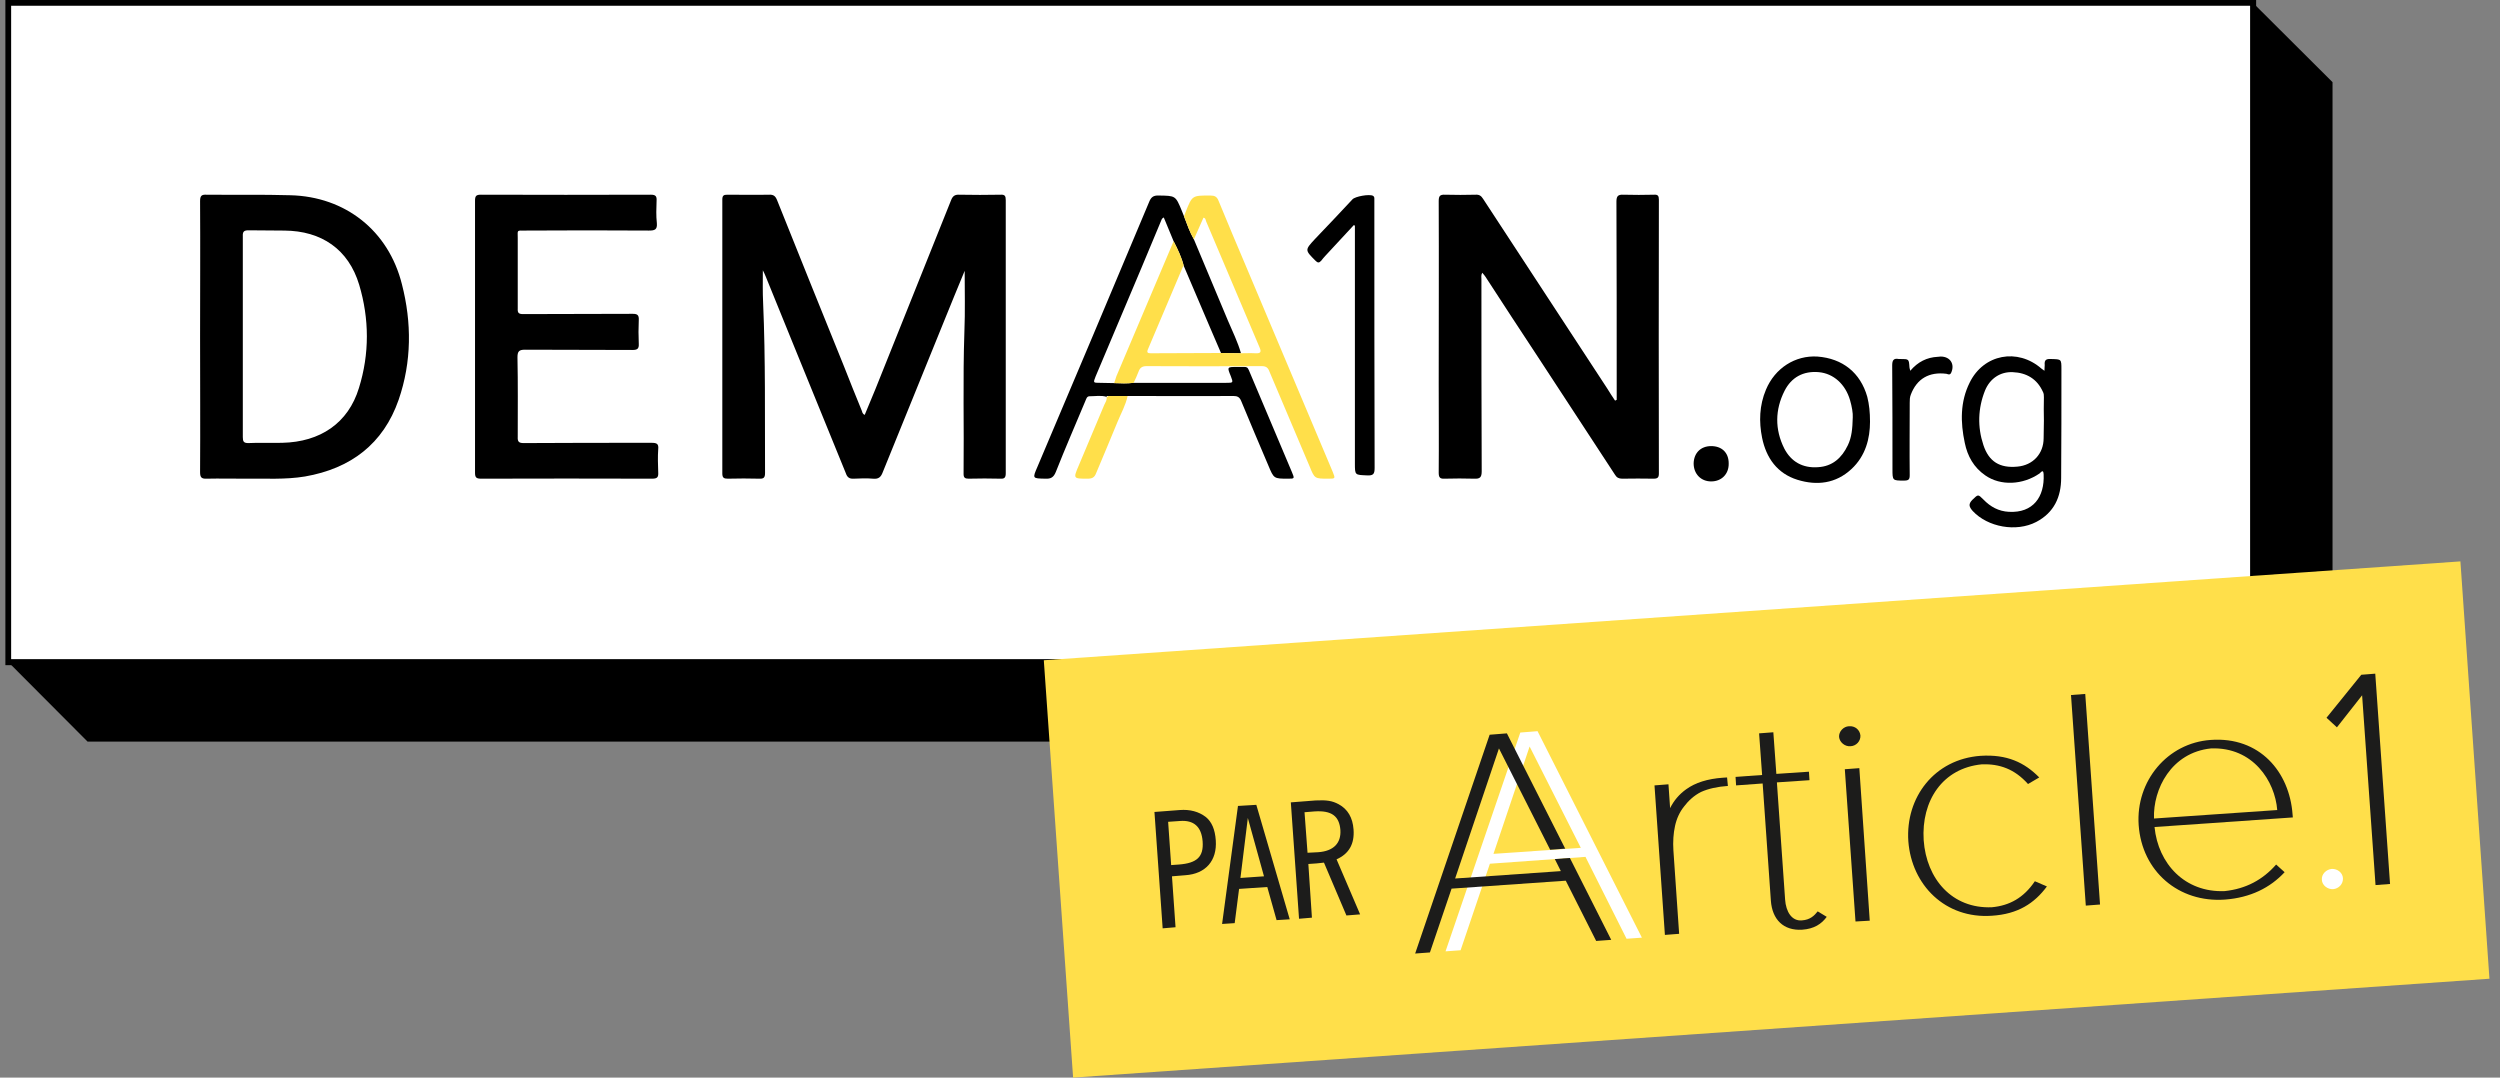
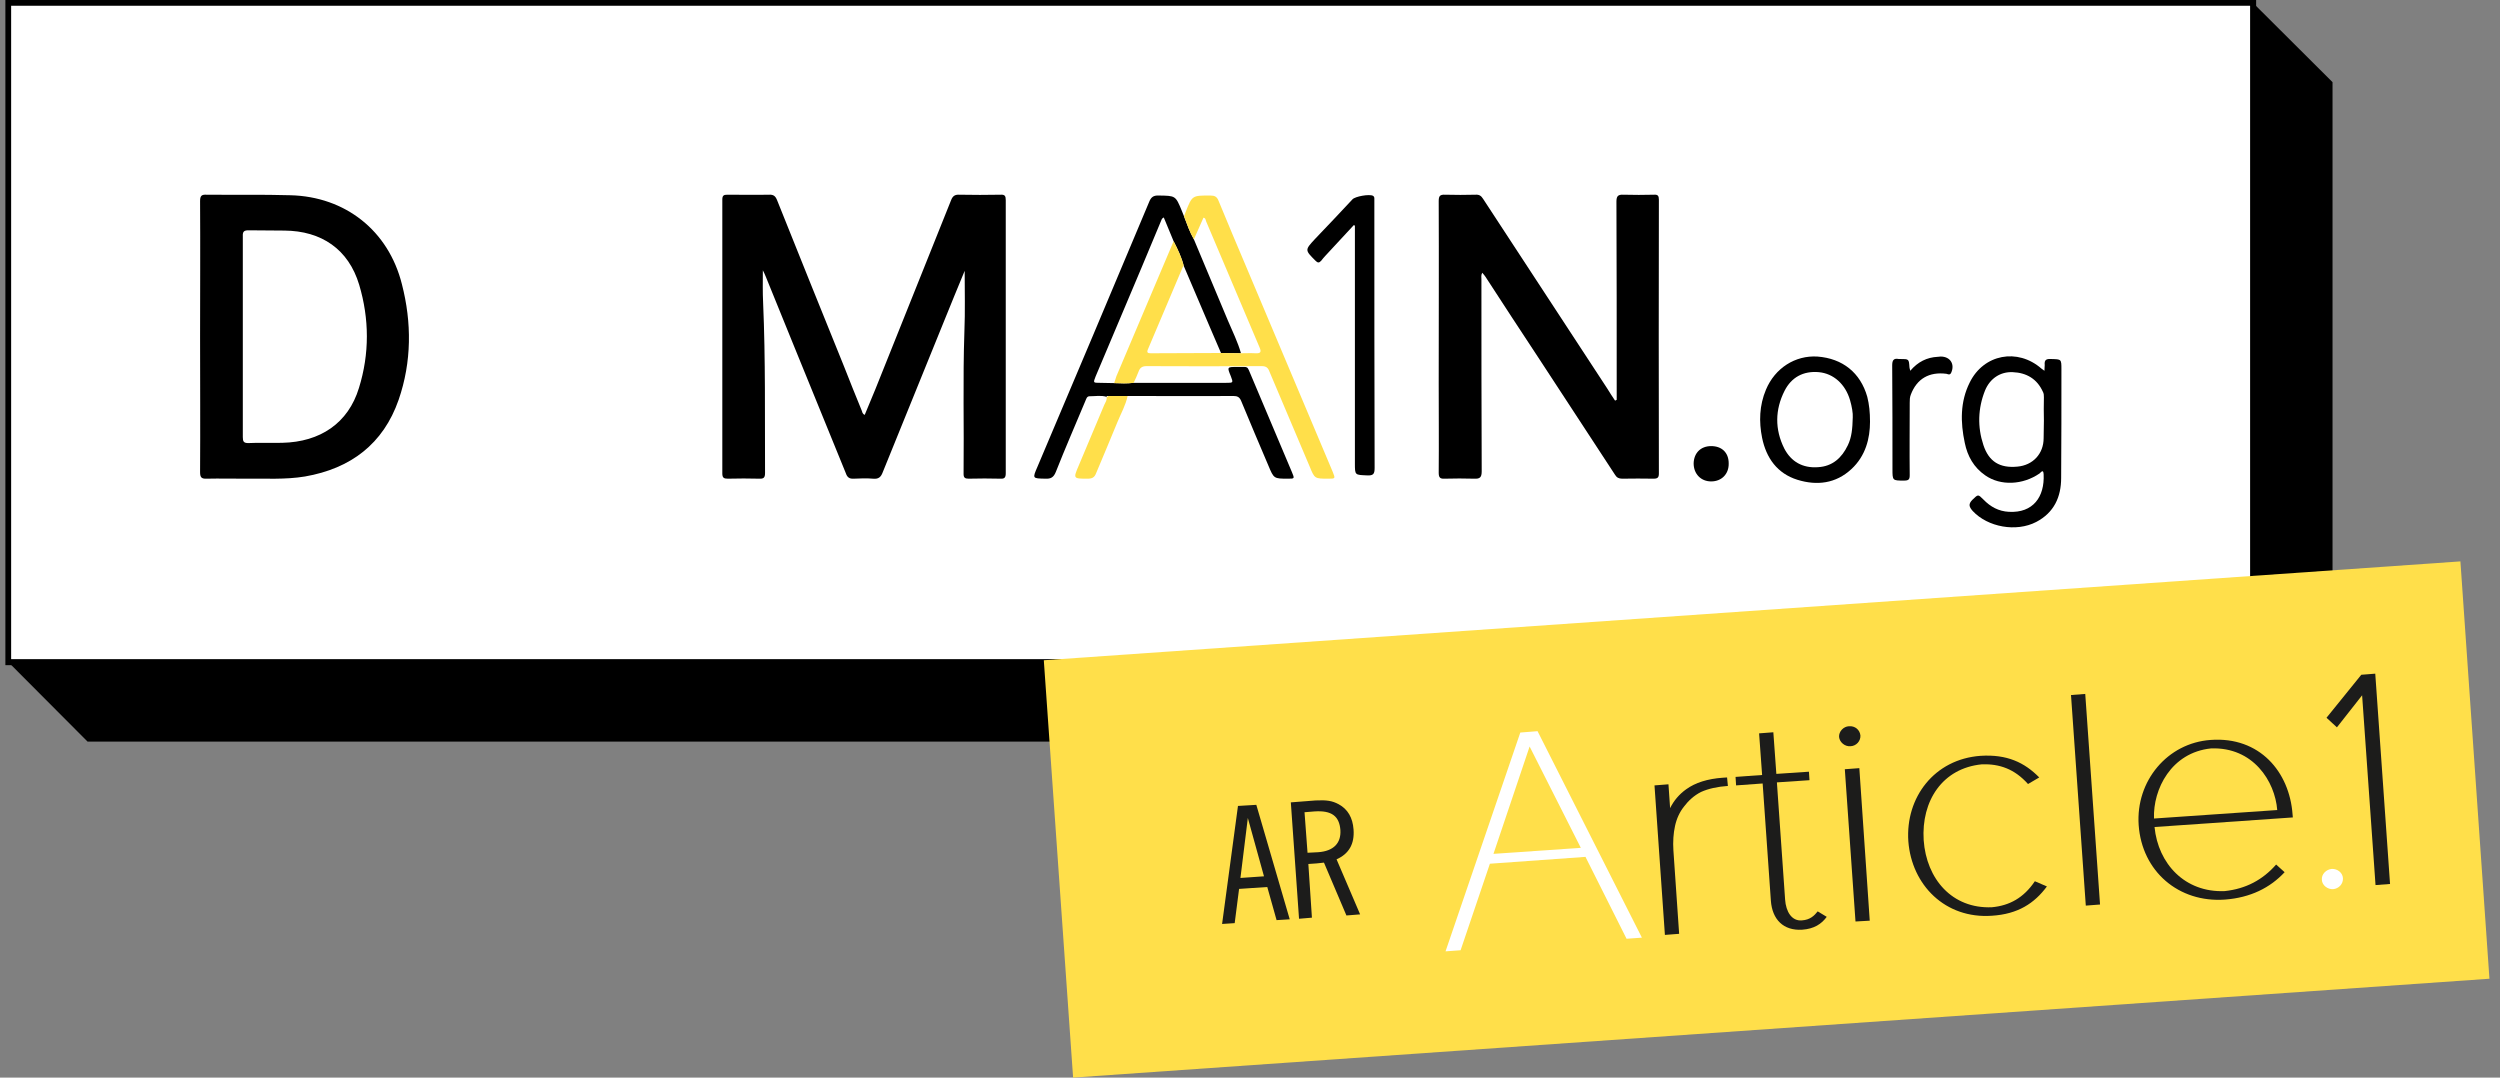
<svg xmlns="http://www.w3.org/2000/svg" width="232" height="100" viewBox="0 0 232 100" fill="none">
  <rect x="0" y="0" width="232" height="100" fill="#808080" stroke="none" />
  <path d="M216.459 68.819H8.124L0.779 61.449V0.28H209.089L216.459 7.624V68.819Z" fill="black" />
  <path d="M209.089 61.449H0.779V0.28H209.089V61.449Z" fill="white" />
  <path fill-rule="evenodd" clip-rule="evenodd" d="M209.369 61.728H0.5V0H209.369V61.728ZM1.034 61.169H208.81V0.534H1.034V61.169Z" fill="black" />
  <path d="M89.522 25.133C88.886 26.658 88.226 28.285 87.565 29.911C85.684 34.536 83.804 39.187 81.923 43.812C81.745 44.295 81.517 44.473 81.008 44.422C80.424 44.371 79.839 44.396 79.23 44.422C78.823 44.447 78.62 44.295 78.493 43.914C76.866 39.924 75.24 35.934 73.613 31.944C72.766 29.86 71.919 27.776 71.072 25.692C70.996 25.489 70.894 25.286 70.792 25.083C70.792 26.099 70.767 27.116 70.818 28.107C71.046 33.367 70.97 38.628 70.996 43.888C70.996 44.295 70.894 44.447 70.462 44.422C69.496 44.396 68.531 44.396 67.54 44.422C67.184 44.422 67.031 44.346 67.031 43.939C67.031 35.468 67.031 26.997 67.031 18.526C67.031 18.145 67.158 18.069 67.489 18.069C68.785 18.069 70.081 18.094 71.352 18.069C71.784 18.043 71.961 18.196 72.114 18.577C74.172 23.71 76.231 28.844 78.315 33.977C78.848 35.349 79.407 36.722 79.966 38.094C80.017 38.221 80.017 38.399 80.246 38.501C80.576 37.713 80.907 36.9 81.237 36.112C83.575 30.267 85.913 24.447 88.251 18.602C88.403 18.196 88.607 18.043 89.039 18.069C90.309 18.094 91.58 18.094 92.851 18.069C93.257 18.043 93.334 18.196 93.334 18.577C93.334 27.014 93.334 35.459 93.334 43.914C93.334 44.295 93.232 44.447 92.851 44.422C91.86 44.396 90.869 44.396 89.877 44.422C89.547 44.422 89.42 44.32 89.42 43.99C89.471 39.593 89.344 35.197 89.496 30.775C89.573 28.895 89.522 26.988 89.522 25.133Z" fill="black" />
  <path d="M150.03 37.103C150.03 36.916 150.03 36.722 150.03 36.518C150.03 30.572 150.03 24.625 150.005 18.704C150.005 18.196 150.157 18.043 150.665 18.069C151.606 18.094 152.546 18.094 153.486 18.069C153.842 18.043 153.944 18.17 153.944 18.526C153.927 26.997 153.927 35.468 153.944 43.939C153.944 44.295 153.842 44.422 153.461 44.422C152.495 44.405 151.521 44.405 150.538 44.422C150.233 44.422 150.03 44.32 149.878 44.066C147.506 40.44 145.134 36.815 142.762 33.189C141.119 30.699 139.484 28.2 137.857 25.692C137.781 25.565 137.679 25.464 137.552 25.311C137.425 25.54 137.476 25.743 137.476 25.921C137.476 31.868 137.476 37.815 137.502 43.736C137.502 44.32 137.324 44.447 136.79 44.422C135.875 44.396 134.986 44.396 134.071 44.422C133.639 44.447 133.512 44.32 133.512 43.863C133.537 41.118 133.512 38.373 133.512 35.629C133.512 29.962 133.537 24.32 133.512 18.678C133.512 18.196 133.613 18.043 134.122 18.069C135.062 18.094 136.002 18.094 136.917 18.069C137.273 18.043 137.451 18.17 137.629 18.45C141.457 24.312 145.295 30.174 149.141 36.036C149.378 36.425 149.624 36.806 149.878 37.179C149.928 37.145 149.979 37.12 150.03 37.103Z" fill="black" />
  <path fill-rule="evenodd" clip-rule="evenodd" d="M18.568 31.207C18.568 27.039 18.594 22.846 18.568 18.678C18.568 18.17 18.695 18.043 19.178 18.069C21.77 18.094 24.363 18.043 26.955 18.119C32.037 18.246 36.053 21.398 37.298 26.378C38.213 29.936 38.213 33.57 36.993 37.103C35.57 41.194 32.545 43.481 28.302 44.218C26.472 44.523 24.617 44.396 22.762 44.422C21.567 44.422 20.373 44.396 19.178 44.422C18.67 44.447 18.568 44.269 18.568 43.812C18.594 39.593 18.568 35.4 18.568 31.207ZM22.533 31.207C22.533 34.333 22.533 37.459 22.533 40.559C22.533 40.966 22.609 41.118 23.041 41.118C24.083 41.067 25.15 41.118 26.192 41.093C29.725 41.016 32.317 39.263 33.308 36.01C34.299 32.833 34.274 29.581 33.333 26.429C32.342 23.126 29.826 21.423 26.396 21.398C25.277 21.372 24.185 21.398 23.066 21.372C22.66 21.372 22.507 21.474 22.533 21.931C22.533 25.032 22.533 28.132 22.533 31.207Z" fill="black" />
-   <path d="M44.082 31.156C44.082 26.988 44.082 22.795 44.082 18.627C44.082 18.195 44.184 18.068 44.616 18.068C49.885 18.085 55.145 18.085 60.397 18.068C60.855 18.068 60.956 18.221 60.931 18.627C60.905 19.314 60.88 20.025 60.956 20.711C61.007 21.321 60.753 21.397 60.219 21.397C56.407 21.372 52.57 21.372 48.758 21.397C47.919 21.397 48.046 21.321 48.046 22.084C48.046 24.269 48.046 26.455 48.046 28.64C48.021 29.047 48.148 29.148 48.555 29.148C51.935 29.123 55.315 29.148 58.72 29.123C59.127 29.123 59.304 29.225 59.279 29.682C59.245 30.427 59.245 31.173 59.279 31.918C59.304 32.376 59.127 32.477 58.694 32.477C55.365 32.452 52.036 32.477 48.707 32.452C48.148 32.452 48.021 32.63 48.021 33.164C48.072 35.603 48.046 38.068 48.046 40.533C48.021 40.991 48.148 41.118 48.605 41.118C52.57 41.093 56.534 41.093 60.473 41.093C60.956 41.093 61.134 41.194 61.083 41.677C61.032 42.389 61.058 43.126 61.083 43.837C61.109 44.269 61.007 44.422 60.524 44.422C55.221 44.405 49.927 44.405 44.641 44.422C44.184 44.422 44.082 44.294 44.082 43.862C44.082 39.644 44.082 35.4 44.082 31.156Z" fill="black" />
  <path d="M105.201 35.527C108.065 35.527 110.928 35.527 113.791 35.527C114.452 35.527 114.452 35.527 114.223 34.917C113.867 34.053 113.867 34.053 114.782 34.053C115.926 34.079 115.671 33.85 116.154 34.968C117.408 37.916 118.653 40.864 119.89 43.812C120.144 44.422 120.144 44.422 119.534 44.422C118.213 44.422 118.213 44.422 117.705 43.202C116.866 41.22 116.002 39.212 115.189 37.23C115.036 36.849 114.833 36.747 114.452 36.747C111.173 36.772 107.921 36.747 104.642 36.747C104.049 36.747 103.448 36.747 102.838 36.747C102.762 36.747 102.711 36.747 102.685 36.823C102.177 36.671 101.669 36.772 101.161 36.772C100.83 36.747 100.805 37.052 100.703 37.255C99.788 39.441 98.848 41.601 97.984 43.786C97.781 44.295 97.527 44.447 97.018 44.422C95.799 44.396 95.799 44.422 96.281 43.303C99.738 35.146 103.194 26.963 106.624 18.78C106.802 18.323 107.006 18.119 107.539 18.145C109.09 18.17 109.09 18.145 109.674 19.568C109.742 19.737 109.81 19.907 109.877 20.076C110.157 20.813 110.411 21.55 110.792 22.211C111.834 24.727 112.901 27.217 113.943 29.733C114.375 30.75 114.858 31.715 115.163 32.783C114.553 32.766 113.935 32.757 113.308 32.757C112.969 31.961 112.63 31.173 112.292 30.394C111.478 28.479 110.665 26.573 109.852 24.676C109.649 23.863 109.293 23.126 108.912 22.389C108.607 21.66 108.302 20.923 107.997 20.178C107.793 20.279 107.793 20.407 107.743 20.508C107.133 21.948 106.531 23.388 105.938 24.828C104.515 28.2 103.092 31.571 101.669 34.943C101.44 35.527 101.44 35.527 102.076 35.527C102.516 35.527 102.957 35.536 103.397 35.553C104.007 35.578 104.591 35.603 105.201 35.527Z" fill="black" />
  <path d="M105.201 35.528C104.591 35.604 104.006 35.578 103.396 35.553C103.473 35.35 103.524 35.121 103.6 34.918C104.582 32.58 105.574 30.242 106.573 27.904C107.352 26.057 108.132 24.219 108.911 22.389C109.292 23.126 109.648 23.863 109.851 24.676C109.826 24.702 109.801 24.702 109.775 24.752C108.691 27.311 107.607 29.869 106.522 32.427C106.395 32.732 106.522 32.783 106.802 32.783C108.97 32.766 111.139 32.758 113.308 32.758C113.934 32.758 114.553 32.766 115.163 32.783C115.62 32.783 116.052 32.758 116.484 32.783C116.942 32.808 117.094 32.707 116.891 32.249C115.239 28.361 113.587 24.448 111.935 20.559C111.884 20.432 111.884 20.229 111.681 20.203C111.376 20.881 111.08 21.55 110.792 22.211C110.41 21.55 110.156 20.813 109.877 20.076C109.928 19.941 109.978 19.805 110.029 19.67C110.639 18.12 110.639 18.145 112.316 18.145C112.723 18.145 112.926 18.247 113.079 18.628C113.917 20.661 114.781 22.719 115.646 24.752C118.322 31.106 120.999 37.45 123.676 43.787C123.93 44.422 123.93 44.422 123.269 44.422C121.999 44.422 121.999 44.422 121.541 43.304C120.296 40.356 119.051 37.434 117.806 34.486C117.679 34.13 117.501 33.977 117.094 33.977C113.519 33.994 109.953 33.994 106.395 33.977C105.989 33.977 105.785 34.13 105.658 34.486C105.531 34.841 105.353 35.197 105.201 35.528Z" fill="#FFDF4A" />
  <path fill-rule="evenodd" clip-rule="evenodd" d="M189.725 34.409C189.725 34.155 189.75 34.002 189.75 33.875C189.699 33.392 189.903 33.291 190.335 33.316C191.301 33.342 191.3 33.316 191.3 34.282C191.3 37.636 191.3 40.991 191.275 44.346C191.275 46.124 190.614 47.573 188.963 48.437C187.107 49.403 184.464 48.92 183.067 47.42C182.736 47.039 182.635 46.785 183.041 46.379C183.575 45.87 183.55 45.845 184.058 46.353C184.719 47.039 185.481 47.446 186.421 47.497C188.683 47.624 189.75 46.099 189.649 44.015C189.623 43.507 189.42 43.812 189.267 43.939C187.717 45.006 185.659 45.108 184.236 44.117C183.168 43.38 182.584 42.338 182.33 41.093C181.923 39.187 181.898 37.281 182.787 35.502C184.083 32.859 187.234 32.274 189.445 34.206C189.496 34.257 189.572 34.282 189.725 34.409ZM189.674 39.034C189.657 38.306 189.657 37.586 189.674 36.874C189.674 36.696 189.674 36.518 189.572 36.34C189.039 35.171 188.073 34.587 186.777 34.536C185.633 34.485 184.668 35.121 184.21 36.239C183.55 37.891 183.499 39.619 184.058 41.296C184.566 42.846 185.583 43.456 187.209 43.303C188.658 43.176 189.649 42.109 189.649 40.661C189.649 40.118 189.657 39.576 189.674 39.034Z" fill="black" />
  <path d="M125.634 20.889C124.871 21.703 124.117 22.516 123.372 23.329C123.118 23.609 122.838 23.888 122.61 24.193C122.406 24.422 122.279 24.396 122.076 24.193C121.085 23.202 121.085 23.202 122.025 22.185C123.194 20.966 124.355 19.737 125.507 18.501C125.761 18.221 127.082 17.992 127.413 18.17C127.54 18.246 127.54 18.348 127.54 18.45C127.54 18.585 127.54 18.712 127.54 18.831C127.54 27.039 127.54 35.222 127.565 43.431C127.565 43.99 127.438 44.142 126.879 44.117C125.735 44.066 125.735 44.117 125.735 42.999C125.735 35.849 125.735 28.7 125.735 21.55C125.735 21.347 125.735 21.143 125.735 20.94C125.702 20.923 125.668 20.906 125.634 20.889Z" fill="black" />
  <path fill-rule="evenodd" clip-rule="evenodd" d="M173.537 39.136C173.537 40.686 173.13 42.313 171.809 43.533C170.36 44.88 168.607 45.083 166.802 44.524C164.922 43.939 163.905 42.491 163.524 40.636C163.219 39.136 163.27 37.611 163.88 36.163C164.719 34.155 166.599 32.961 168.658 33.088C170.996 33.266 172.647 34.587 173.283 36.824C173.461 37.535 173.537 38.247 173.537 39.136ZM171.936 38.73C171.961 38.348 171.86 37.738 171.682 37.129C171.25 35.655 170.157 34.663 168.785 34.536C167.336 34.409 166.243 35.019 165.608 36.264C164.719 38.018 164.693 39.848 165.583 41.627C166.218 42.846 167.285 43.456 168.708 43.355C170.055 43.279 170.919 42.491 171.478 41.322C171.834 40.585 171.91 39.797 171.936 38.73Z" fill="black" />
  <path d="M177.273 34.409C177.985 33.57 178.823 33.164 179.814 33.113C179.916 33.113 180.018 33.087 180.094 33.087C180.983 33.087 181.441 33.799 181.059 34.612C180.932 34.841 180.755 34.714 180.627 34.688C179.026 34.485 177.883 35.146 177.324 36.62C177.222 36.874 177.222 37.128 177.222 37.382C177.222 39.619 177.197 41.855 177.222 44.091C177.222 44.498 177.12 44.599 176.688 44.599C175.621 44.599 175.621 44.599 175.621 43.532C175.621 40.33 175.621 37.128 175.596 33.926C175.596 33.469 175.697 33.215 176.206 33.316C176.256 33.316 176.307 33.316 176.358 33.316C177.146 33.316 177.146 33.316 177.197 34.078C177.197 34.129 177.222 34.206 177.273 34.409Z" fill="black" />
  <path d="M102.837 36.747C103.447 36.747 104.048 36.747 104.641 36.747C104.463 37.611 104.031 38.348 103.701 39.161C103.066 40.737 102.38 42.312 101.719 43.913C101.566 44.32 101.338 44.422 100.931 44.422C99.584 44.422 99.584 44.422 100.118 43.176C100.906 41.296 101.693 39.441 102.481 37.56C102.583 37.332 102.761 37.103 102.685 36.823C102.761 36.874 102.812 36.823 102.837 36.747Z" fill="#FFDF4A" />
  <path d="M157.17 42.998C157.195 42.033 157.831 41.398 158.796 41.398C159.787 41.398 160.423 42.007 160.423 42.998C160.448 43.99 159.762 44.676 158.796 44.676C157.856 44.676 157.17 43.99 157.17 42.998Z" fill="black" />
  <path d="M231.02 90.826L99.584 100L96.865 61.271L228.326 52.097L231.02 90.826Z" fill="#FFDF4A" />
  <path d="M220.424 62.516L221.796 82.033L220.449 82.135L219.204 64.524L216.866 67.497L215.9 66.608L219.128 62.618L220.424 62.516Z" fill="#1C1C1B" />
  <path d="M215.469 81.652C215.418 81.118 215.875 80.686 216.384 80.635C216.917 80.61 217.4 80.991 217.426 81.5C217.451 82.033 217.044 82.465 216.511 82.516C216.002 82.541 215.494 82.16 215.469 81.652Z" fill="white" />
  <path fill-rule="evenodd" clip-rule="evenodd" d="M212.75 75.578L212.775 75.858L199.941 76.747C200.272 80.153 202.762 82.846 206.447 82.694C208.404 82.49 209.98 81.652 211.225 80.229L212.013 80.94C210.666 82.389 208.836 83.304 206.473 83.482C202.178 83.787 198.773 80.864 198.468 76.569C198.188 72.478 201.136 68.945 205.151 68.666C209.7 68.335 212.47 71.639 212.75 75.578ZM211.327 75.172C211.123 72.503 209.09 69.301 205.177 69.454C201.492 69.835 199.789 73.24 199.891 75.959L211.327 75.172Z" fill="#1C1C1B" />
  <path d="M171.199 71.385L172.546 71.284L173.512 85.439L172.19 85.515L171.199 71.385Z" fill="#1C1C1B" />
  <path d="M178.517 77.967C178.771 81.576 181.16 84.346 184.845 84.193C186.471 84.041 187.793 83.329 188.835 81.779L189.953 82.262C188.784 83.838 187.259 84.829 184.845 84.981C180.525 85.286 177.399 82.135 177.094 78.069C176.815 74.003 179.508 70.445 183.803 70.14C186.243 69.987 187.869 70.75 189.241 72.147L188.2 72.757C186.954 71.36 185.557 70.877 183.93 70.928C180.245 71.283 178.288 74.333 178.517 77.967Z" fill="#1C1C1B" />
  <path d="M192.189 64.498L193.511 64.397L194.883 83.939L193.562 84.041L192.189 64.498Z" fill="#1C1C1B" />
  <path d="M172.647 68.259C172.673 68.767 172.266 69.225 171.732 69.25C171.224 69.301 170.716 68.895 170.665 68.386C170.64 67.878 171.072 67.421 171.58 67.395C172.139 67.344 172.597 67.726 172.647 68.259Z" fill="#1C1C1B" />
  <path d="M168.682 84.575L169.521 85.083C169.038 85.744 168.352 86.201 167.234 86.277C165.506 86.379 164.464 85.337 164.337 83.584L163.574 72.707L161.109 72.885L161.059 72.097L163.524 71.919L163.244 68.056L164.566 67.955L164.845 71.817L167.869 71.614L167.92 72.402L164.896 72.605L165.658 83.482C165.735 84.6 166.268 85.49 167.209 85.413C167.996 85.362 168.378 84.956 168.682 84.575Z" fill="#1C1C1B" />
  <path d="M159.865 72.173C160 72.173 160.136 72.164 160.272 72.147L160.348 72.935C159.365 73.003 158.535 73.189 157.857 73.494C157.197 73.825 156.663 74.333 156.282 74.841C155.875 75.35 155.596 75.951 155.443 76.646C155.291 77.34 155.24 78.094 155.291 78.907L155.824 86.658L154.503 86.76L153.537 72.885L154.833 72.783L154.986 74.994C155.341 74.282 155.841 73.698 156.485 73.24C157.332 72.63 158.459 72.275 159.865 72.173Z" fill="#1C1C1B" />
  <path fill-rule="evenodd" clip-rule="evenodd" d="M152.368 87.014L150.944 87.116L147.132 79.518L138.263 80.153L135.544 88.183L134.146 88.285L141.084 67.98L142.685 67.853L152.368 87.014ZM146.7 78.679L141.948 69.276L138.594 79.238L146.7 78.679Z" fill="white" />
-   <path d="M145.684 79.619L149.522 87.218L148.124 87.319L145.303 81.728L134.706 82.465L132.698 88.386L131.326 88.488L138.239 68.183L139.84 68.056L145.252 78.755L143.855 78.857L139.103 69.454L135.036 81.525L144.846 80.839L144.287 79.721L145.684 79.619Z" fill="#1C1C1B" />
-   <path fill-rule="evenodd" clip-rule="evenodd" d="M109.471 75.172C110.436 75.095 111.25 75.324 111.885 75.807C112.444 76.247 112.758 76.976 112.825 77.992C112.952 79.873 111.885 81.093 110.004 81.22L108.759 81.322L109.09 86.048L107.895 86.15L107.133 75.35L109.471 75.172ZM111.605 78.094C111.504 76.722 110.792 76.087 109.496 76.188L108.403 76.264L108.683 80.28L109.395 80.229C111.072 80.102 111.707 79.517 111.605 78.094Z" fill="#1C1C1B" />
  <path fill-rule="evenodd" clip-rule="evenodd" d="M116.587 74.689L119.687 85.312L118.467 85.388L117.603 82.313L114.986 82.491L114.579 85.667L113.41 85.744L114.884 74.791L116.587 74.689ZM115.799 75.909L115.113 81.474L117.298 81.322L115.799 75.909Z" fill="#1C1C1B" />
  <path fill-rule="evenodd" clip-rule="evenodd" d="M122.076 74.282C123.118 74.232 123.626 74.308 124.236 74.638C125.075 75.096 125.532 75.883 125.609 76.976C125.71 78.323 125.177 79.238 124.033 79.746L126.219 84.854L124.948 84.956L122.864 80.051C122.432 80.102 121.975 80.153 121.415 80.178L121.746 85.159L120.551 85.261L119.789 74.46L122.076 74.282ZM124.389 77.027C124.287 75.731 123.576 75.197 122 75.299L121.06 75.375L121.339 79.136L122.33 79.085C123.753 78.984 124.465 78.247 124.389 77.027Z" fill="#1C1C1B" />
</svg>